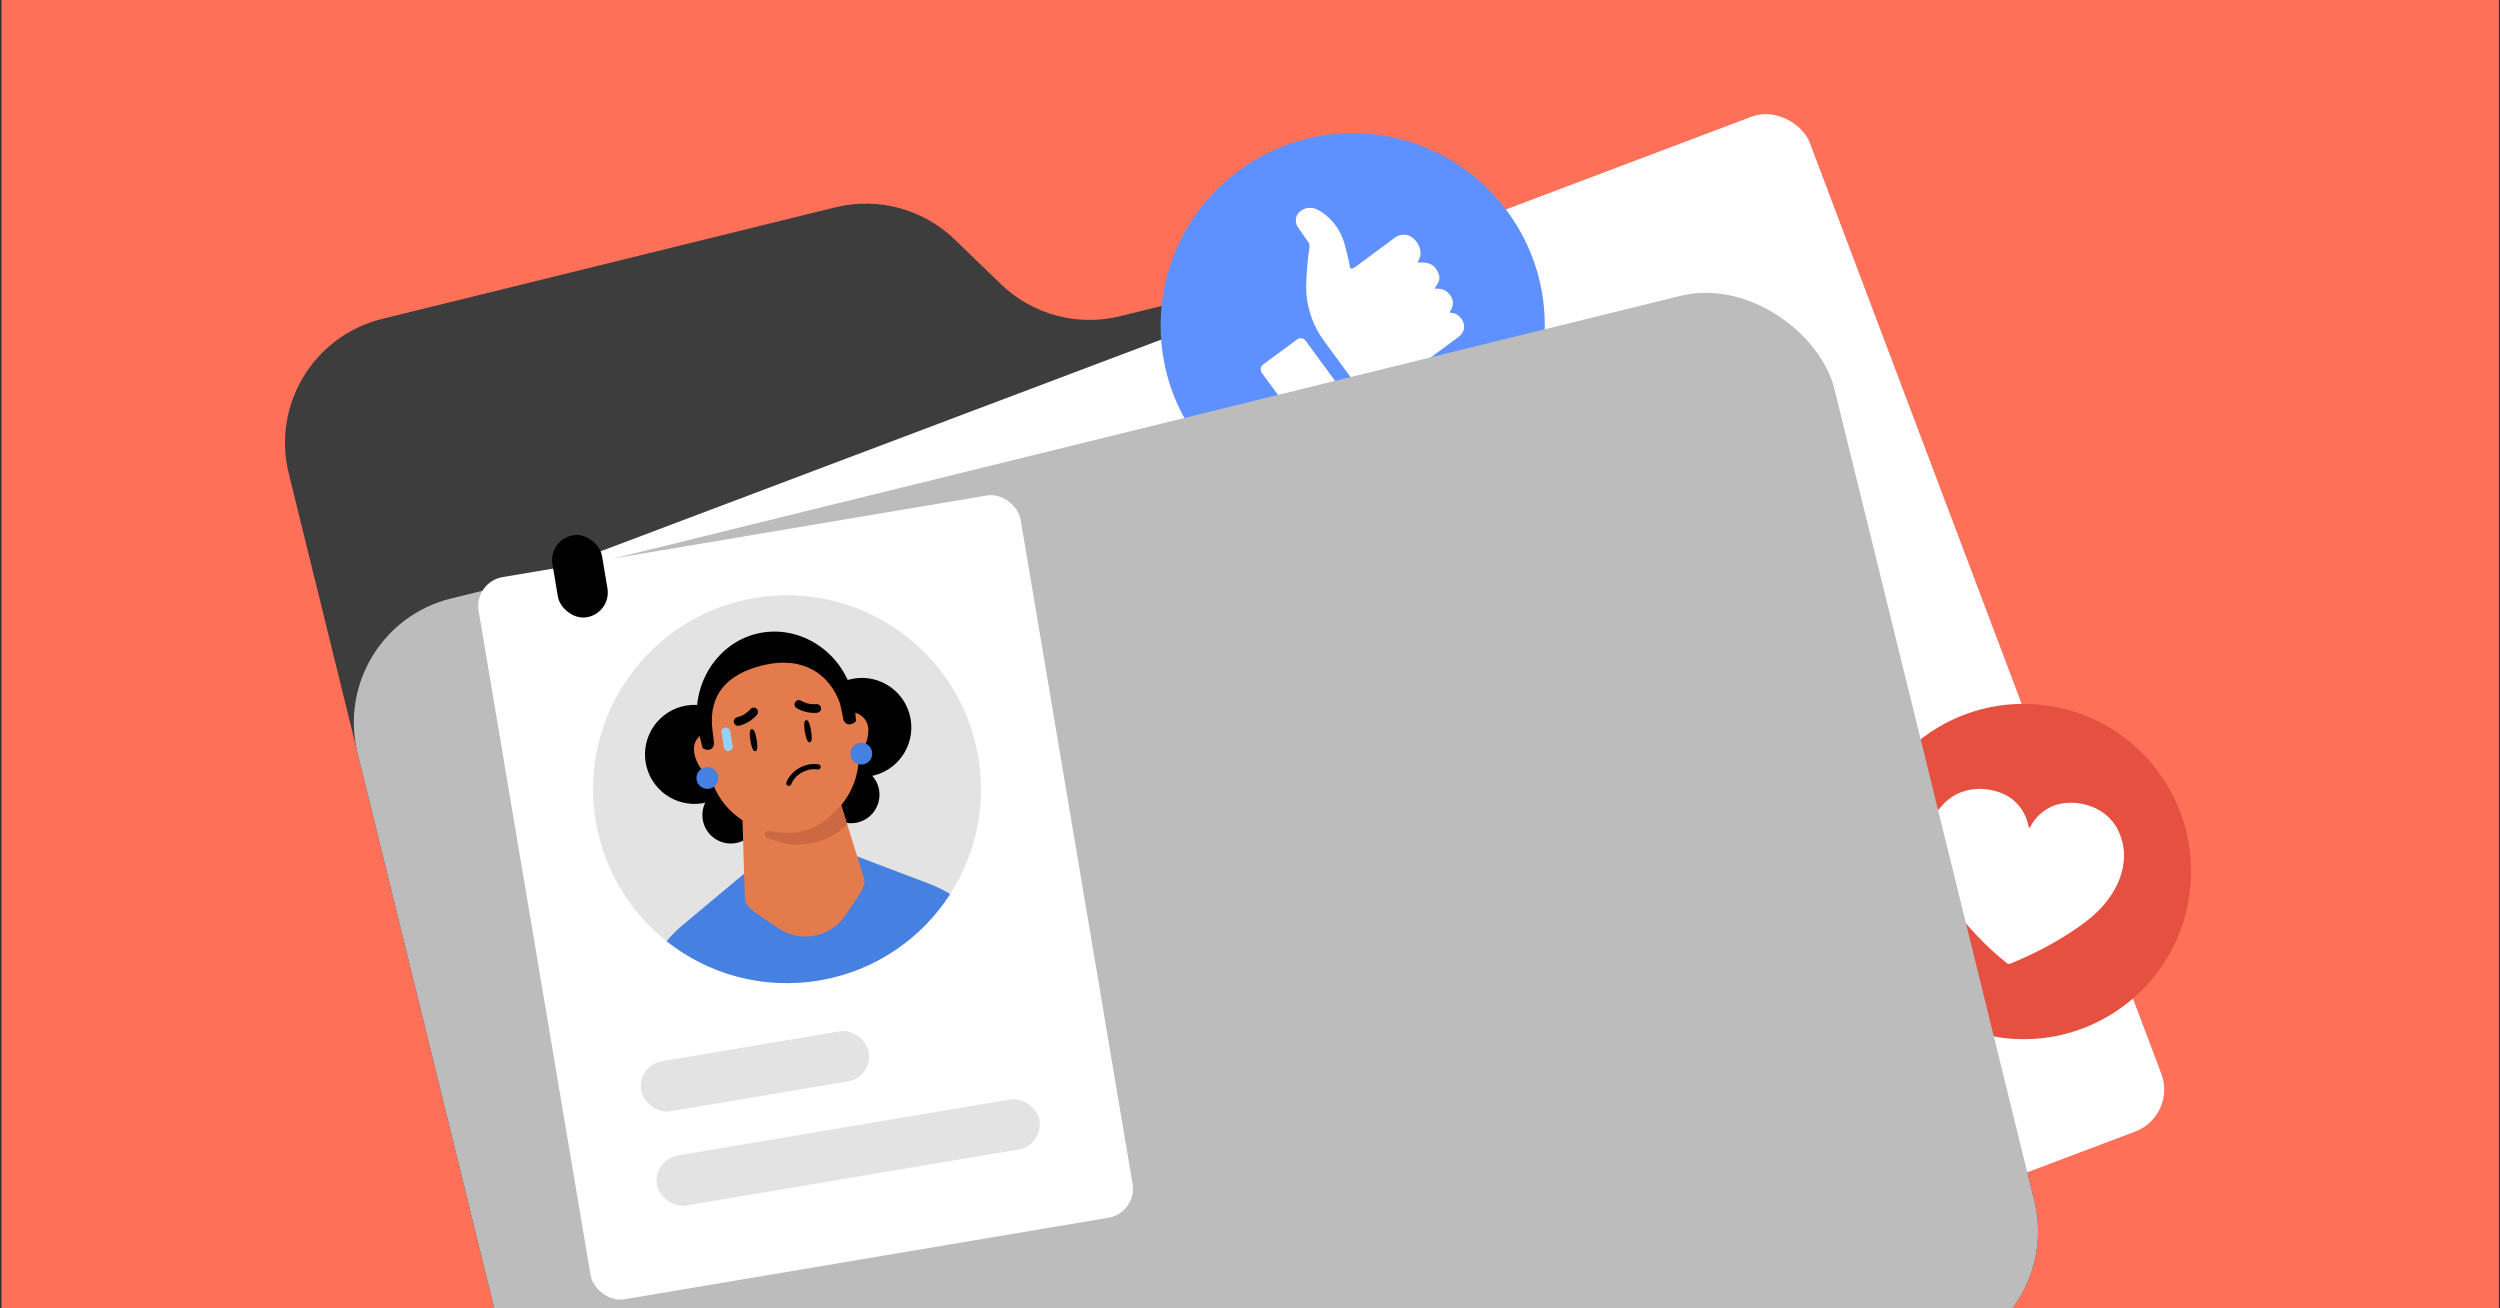
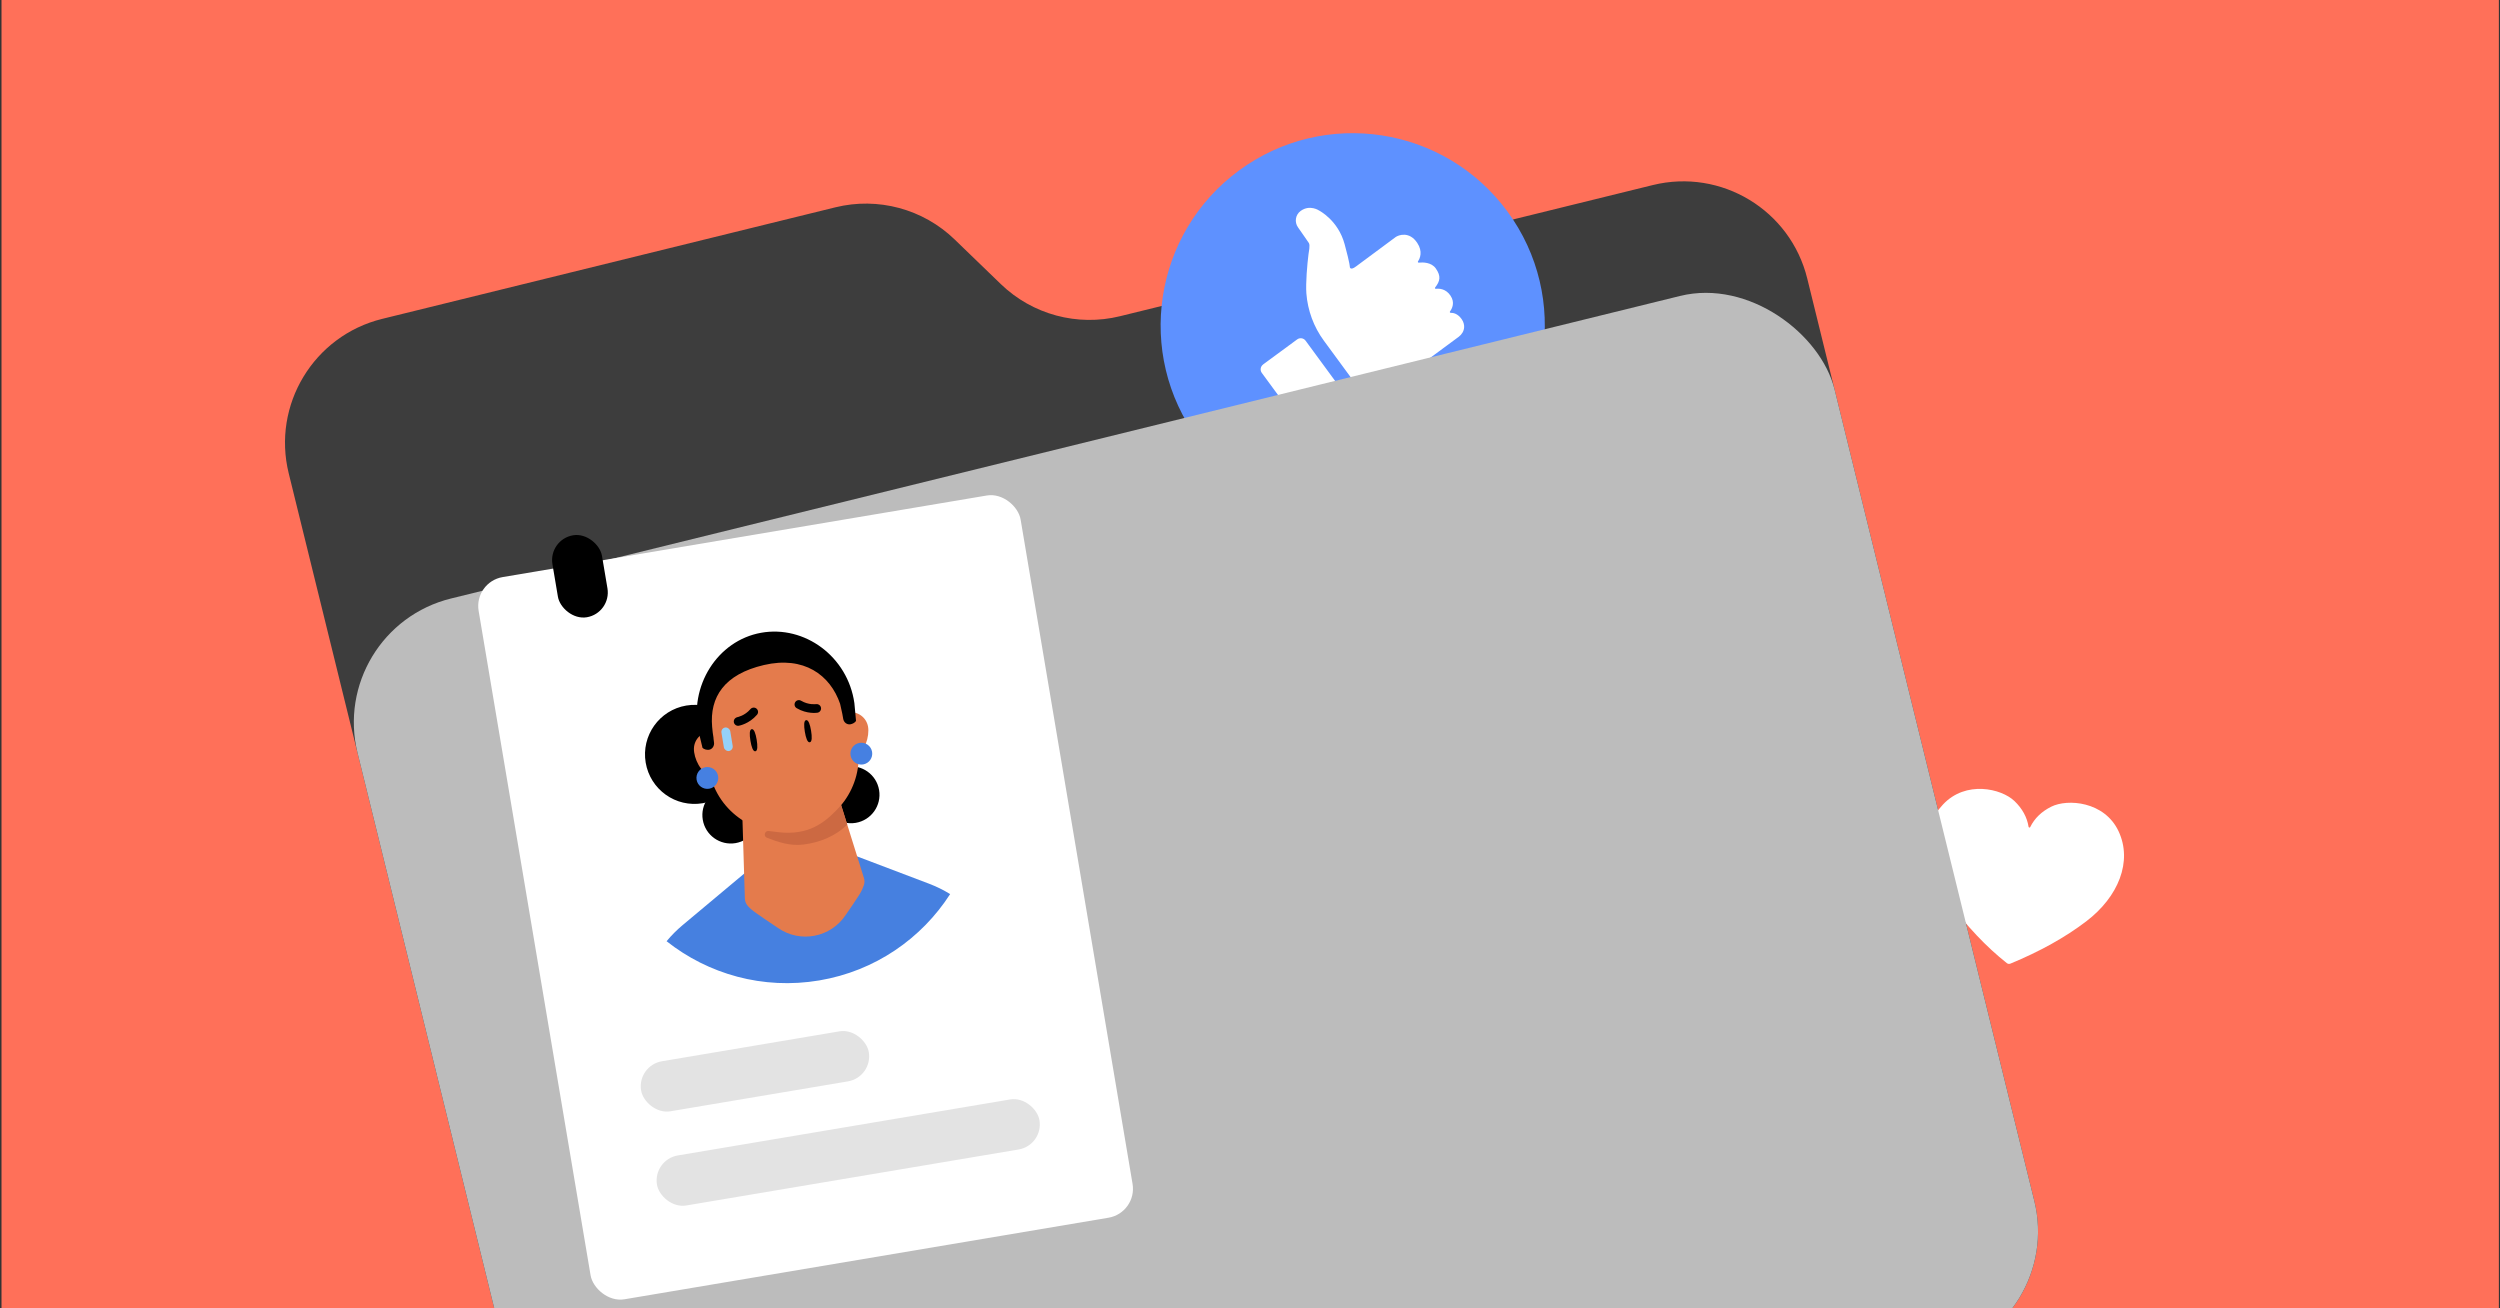
<svg xmlns="http://www.w3.org/2000/svg" width="946" height="495" viewBox="0 0 946 495" fill="none">
  <rect x="0" y="0" width="946" height="495" fill="#333333" stroke="none" />
  <g clip-path="url(#clip0_497_2231)">
    <rect width="945" height="495" transform="translate(0.57)" fill="#FF7059" />
    <path d="M144.612 120.665C118.707 127.042 102.877 153.211 109.253 179.116L210.892 592.006C217.269 617.911 243.438 633.741 269.342 627.364L734.423 512.879C760.328 506.502 776.158 480.333 769.782 454.428L683.861 105.388C677.484 79.483 651.315 63.653 625.41 70.03L423.812 119.656C407.683 123.626 390.646 119.031 378.7 107.489L361.235 90.612C349.29 79.07 332.252 74.475 316.123 78.445L144.612 120.665Z" fill="#3D3D3D" />
-     <rect x="211.98" y="214.379" width="499.007" height="410.557" rx="16.999" transform="rotate(-20.687 211.98 214.379)" fill="white" />
    <path d="M500.511 172.855L472.053 143.003L488.002 86.095L491.572 70.375L523.318 71.179L538.569 85.102L563.743 119.375L544.227 167.378L500.511 172.855Z" fill="white" />
    <path d="M468.84 64.512C436.489 88.296 429.525 133.833 453.287 166.214C477.049 198.595 522.545 205.565 554.896 181.782C587.248 157.998 594.212 112.46 570.45 80.079C546.688 47.699 501.191 40.728 468.84 64.512ZM492.155 79.831L492.239 79.769C495.726 77.298 499.162 79.672 499.162 79.672C499.162 79.672 506.362 83.314 508.81 92.419C510.891 100.12 510.764 100.95 510.764 100.95C510.764 100.95 510.809 102.592 513.153 100.795C513.153 100.795 527.588 90.092 528.09 89.723C529.154 88.941 533.284 87.396 536.269 91.889C538.479 95.202 537.307 97.794 536.563 98.912C536.467 99.057 536.501 99.253 536.657 99.341C536.725 99.383 536.787 99.393 536.873 99.385C538.361 99.23 541.625 99.189 543.307 101.581C545.337 104.473 544.962 106.37 543.054 108.786C542.949 108.918 542.962 109.112 543.095 109.217C543.159 109.28 543.242 109.293 543.328 109.285C544.614 109.131 547.091 109.245 548.857 111.852C550.658 114.507 549.46 116.788 548.669 117.867C548.564 117.999 548.586 118.204 548.73 118.301C548.786 118.352 548.869 118.365 548.931 118.374C549.902 118.342 551.596 118.644 553.079 120.741C553.854 121.847 554.072 122.922 554.03 123.818C553.96 125.252 553.166 126.553 552.015 127.418L519.923 151.103C519.923 151.103 518.178 152.386 516.465 150.053L500.931 128.885C497.103 123.667 494.832 117.489 494.333 111.039C494.04 107.129 494.653 100.064 495.124 96.291C495.221 95.446 495.848 92.738 495.259 91.936C494.504 90.907 493.403 89.156 491.174 86.042C489.757 84.062 490.174 81.269 492.143 79.84L492.155 79.831ZM477.957 137.908L490.845 128.433C491.861 127.686 493.283 127.893 494.039 128.923L515.728 158.479C516.475 159.496 516.256 160.929 515.24 161.676L502.352 171.15C501.335 171.898 499.913 171.69 499.158 170.661L477.468 141.104C476.722 140.087 476.95 138.667 477.966 137.92L477.957 137.908Z" fill="#5E91FF" />
-     <path d="M756.181 392.502C790.785 397.778 823.112 373.978 828.384 339.342C833.656 304.706 809.877 272.35 775.272 267.073C740.668 261.796 708.341 285.597 703.069 320.233C697.797 354.869 721.576 387.225 756.181 392.502Z" fill="#E55041" />
    <path fill-rule="evenodd" clip-rule="evenodd" d="M768.237 312.968C769.853 309.664 772.51 307.089 776.205 305.243C782.338 302.18 796.36 303.201 801.678 314.568C806.996 325.935 801.658 339.324 789.445 348.629C781.472 354.702 771.898 360.04 760.724 364.642C760.283 364.824 759.778 364.753 759.404 364.458C751.64 358.337 744.14 350.39 736.907 340.617C725.773 325.576 726.622 313.656 735.221 304.434C743.818 295.212 757.334 298.368 762.277 303.119C765.257 305.983 767.036 309.235 767.615 312.874C767.643 313.055 767.811 313.178 767.992 313.149C768.098 313.133 768.19 313.065 768.237 312.968Z" fill="white" />
    <rect x="123.754" y="238.019" width="575.574" height="412.859" rx="48.305" transform="rotate(-13.829 123.754 238.019)" fill="#BCBCBC" />
    <rect x="179.268" y="220.209" width="207.981" height="277.14" rx="11.1" transform="rotate(-9.564 179.268 220.209)" fill="white" />
-     <circle cx="297.807" cy="298.632" r="73.386" transform="rotate(-9.564 297.807 298.632)" fill="#E3E3E3" />
    <path fill-rule="evenodd" clip-rule="evenodd" d="M252.239 356.158C254.06 353.952 256.089 351.919 258.289 350.077L298.79 316.187L298.646 315.331L300.108 315.085L300.153 315.047L300.274 314.945L300.292 315.054L300.497 315.019L351.494 334.372C354.294 335.435 356.994 336.75 359.533 338.325C348.746 355.089 331.206 367.425 310 370.998C288.677 374.591 267.955 368.599 252.239 356.158Z" fill="#4680E0" />
    <path d="M265.909 303.943C276.11 302.222 282.988 292.551 281.271 282.343C279.553 272.135 269.892 265.255 259.69 266.977C249.489 268.698 242.611 278.369 244.328 288.577C246.046 298.785 255.708 305.665 265.909 303.943Z" fill="black" />
    <path d="M278.328 319.036C284.189 318.047 288.14 312.492 287.154 306.627C286.167 300.762 280.616 296.81 274.755 297.799C268.895 298.788 264.943 304.344 265.93 310.208C266.917 316.073 272.467 320.025 278.328 319.036Z" fill="black" />
    <path d="M323.823 311.364C329.684 310.375 333.635 304.819 332.649 298.955C331.662 293.09 326.111 289.138 320.251 290.127C314.39 291.116 310.439 296.671 311.425 302.536C312.412 308.401 317.963 312.353 323.823 311.364Z" fill="black" />
-     <path d="M329.232 293.748C339.433 292.026 346.311 282.356 344.593 272.147C342.876 261.939 333.214 255.06 323.013 256.781C312.811 258.502 305.934 268.173 307.651 278.381C309.368 288.589 319.03 295.469 329.232 293.748Z" fill="black" />
    <path d="M284.288 344.11C283.029 342.977 281.916 341.945 281.852 339.874L280.307 288.993L311.738 283.69L326.916 332.244C327.541 334.242 326.588 335.675 326.008 337.066C325.428 338.457 320.061 346.149 320.061 346.149C314.433 354.751 302.817 357.005 294.384 351.133C294.384 351.133 285.774 345.437 284.287 344.102L284.288 344.11Z" fill="#E47B4C" />
    <path d="M275.766 283.583C275.862 279.928 272.987 276.904 269.353 276.81C265.717 276.712 262.679 279.579 262.579 283.234C262.483 286.889 265.275 292.907 268.919 293.003C272.563 293.1 275.666 287.217 275.766 283.583Z" fill="#E47B4C" />
    <path d="M328.465 274.946C327.816 271.348 324.392 268.973 320.804 269.617C317.216 270.265 314.832 273.686 315.476 277.285C316.125 280.883 320.079 286.208 323.667 285.56C327.255 284.911 329.105 278.52 328.464 274.942L328.465 274.946Z" fill="#E47B4C" />
    <path d="M301.438 314.464C286.368 317.179 271.853 307.505 268.551 292.563L264.861 277.493C261.237 261.122 271.952 245.014 288.437 242.047C304.921 239.075 320.563 250.435 322.87 267.041L324.657 282.454C326.76 297.615 316.518 311.747 301.447 314.463L301.443 314.463L301.438 314.464Z" fill="#E47B4C" />
    <path d="M318.282 304.66L320.6 312.058C316.285 316.269 310.382 318.8 303.957 319.582C299.081 320.177 294.471 318.691 290.202 316.998C288.812 316.448 289.307 314.342 290.797 314.444C292.658 314.644 295.033 315.01 296.963 315.09C307.128 315.513 312.894 310.708 318.282 304.66Z" fill="#CC6942" />
    <path d="M286.325 279.905C286.707 282.22 286.724 284.144 285.836 284.291C284.948 284.438 284.345 282.612 283.962 280.297C283.58 277.981 283.563 276.057 284.451 275.91C285.34 275.763 285.943 277.59 286.325 279.905Z" fill="black" />
    <path d="M306.911 276.495C307.294 278.81 307.31 280.734 306.422 280.881C305.534 281.028 304.931 279.201 304.549 276.886C304.166 274.571 304.15 272.647 305.038 272.5C305.926 272.353 306.529 274.179 306.911 276.495Z" fill="black" />
    <rect width="3.378" height="9.012" rx="1.689" transform="matrix(0.987 -0.163 0.163 0.987 272.722 275.565)" fill="#95D1F9" />
    <path d="M278.11 271.881C277.767 272.252 277.595 272.766 277.687 273.293C277.844 274.17 278.68 274.774 279.568 274.621C279.74 274.591 283.482 273.921 286.45 270.465C287.045 269.778 286.967 268.757 286.279 268.151C285.594 267.562 284.563 267.642 283.968 268.329C281.801 270.864 279.043 271.366 279.008 271.372C278.654 271.437 278.351 271.641 278.11 271.881Z" fill="black" />
    <path d="M309.818 266.628C310.263 266.868 310.591 267.3 310.673 267.829C310.807 268.709 310.209 269.551 309.319 269.692C309.146 269.72 305.389 270.292 301.467 267.977C300.684 267.519 300.429 266.527 300.885 265.732C301.344 264.953 302.347 264.696 303.13 265.154C305.997 266.856 308.769 266.441 308.805 266.436C309.161 266.383 309.514 266.479 309.818 266.628Z" fill="black" />
-     <path d="M309.408 291.183C309.985 291.239 310.455 290.884 310.545 290.377C310.642 289.849 310.28 289.333 309.751 289.241C309.506 289.2 309.255 289.164 309.009 289.14C304.264 288.675 299.25 291.697 297.576 296.021C297.483 296.267 297.491 296.534 297.597 296.776C297.704 297.019 297.895 297.202 298.146 297.3C298.227 297.336 298.31 297.35 298.406 297.359C298.848 297.403 299.264 297.144 299.423 296.729C300.789 293.19 304.912 290.719 308.827 291.103C309.023 291.122 309.225 291.142 309.418 291.189L309.42 291.178L309.408 291.183Z" fill="black" />
    <path fill-rule="evenodd" clip-rule="evenodd" d="M317.908 266.379C317.908 266.379 318.551 269.124 318.726 270.086L319.078 272.053C319.322 273.4 320.537 274.299 321.804 274.072C322.582 273.932 323.612 273.448 323.916 272.741L323.298 266.073C320.804 248.409 304.451 236.477 287.968 239.448C271.485 242.419 260.583 259.588 264.397 277.012L265.827 282.978C266.355 283.553 267.525 283.852 268.315 283.71C269.587 283.482 270.412 282.188 270.169 280.849C270.056 280.226 270.04 280.004 270.008 279.557C269.997 279.412 269.986 279.246 269.968 279.038C269.768 277.925 269.604 276.543 269.47 275.005C268.5 263.753 274.052 255.147 289.101 251.638C304.149 248.128 314.163 255.362 317.917 266.382L317.908 266.379Z" fill="black" />
    <path d="M268.35 298.45C270.599 298.071 272.115 295.939 271.737 293.688C271.358 291.438 269.228 289.921 266.979 290.3C264.73 290.68 263.214 292.812 263.592 295.062C263.971 297.313 266.101 298.83 268.35 298.45Z" fill="#4680E1" />
    <path d="M326.612 289.259C328.861 288.879 330.377 286.747 329.999 284.497C329.62 282.246 327.49 280.73 325.241 281.109C322.992 281.489 321.476 283.621 321.854 285.871C322.233 288.121 324.363 289.638 326.612 289.259Z" fill="#4680E1" />
    <rect x="241" y="403.173" width="87.375" height="19.203" rx="9.601" transform="rotate(-9.564 241 403.173)" fill="#E3E3E3" />
    <rect x="247.005" y="438.817" width="146.773" height="19.203" rx="9.601" transform="rotate(-9.564 247.005 438.817)" fill="#E3E3E3" />
    <rect x="207.464" y="204.132" width="19.013" height="31.454" rx="9.507" transform="rotate(-9.564 207.464 204.132)" fill="black" />
  </g>
  <defs>
    <clipPath id="clip0_497_2231">
      <rect width="945" height="495" fill="white" transform="translate(0.57)" />
    </clipPath>
  </defs>
</svg>